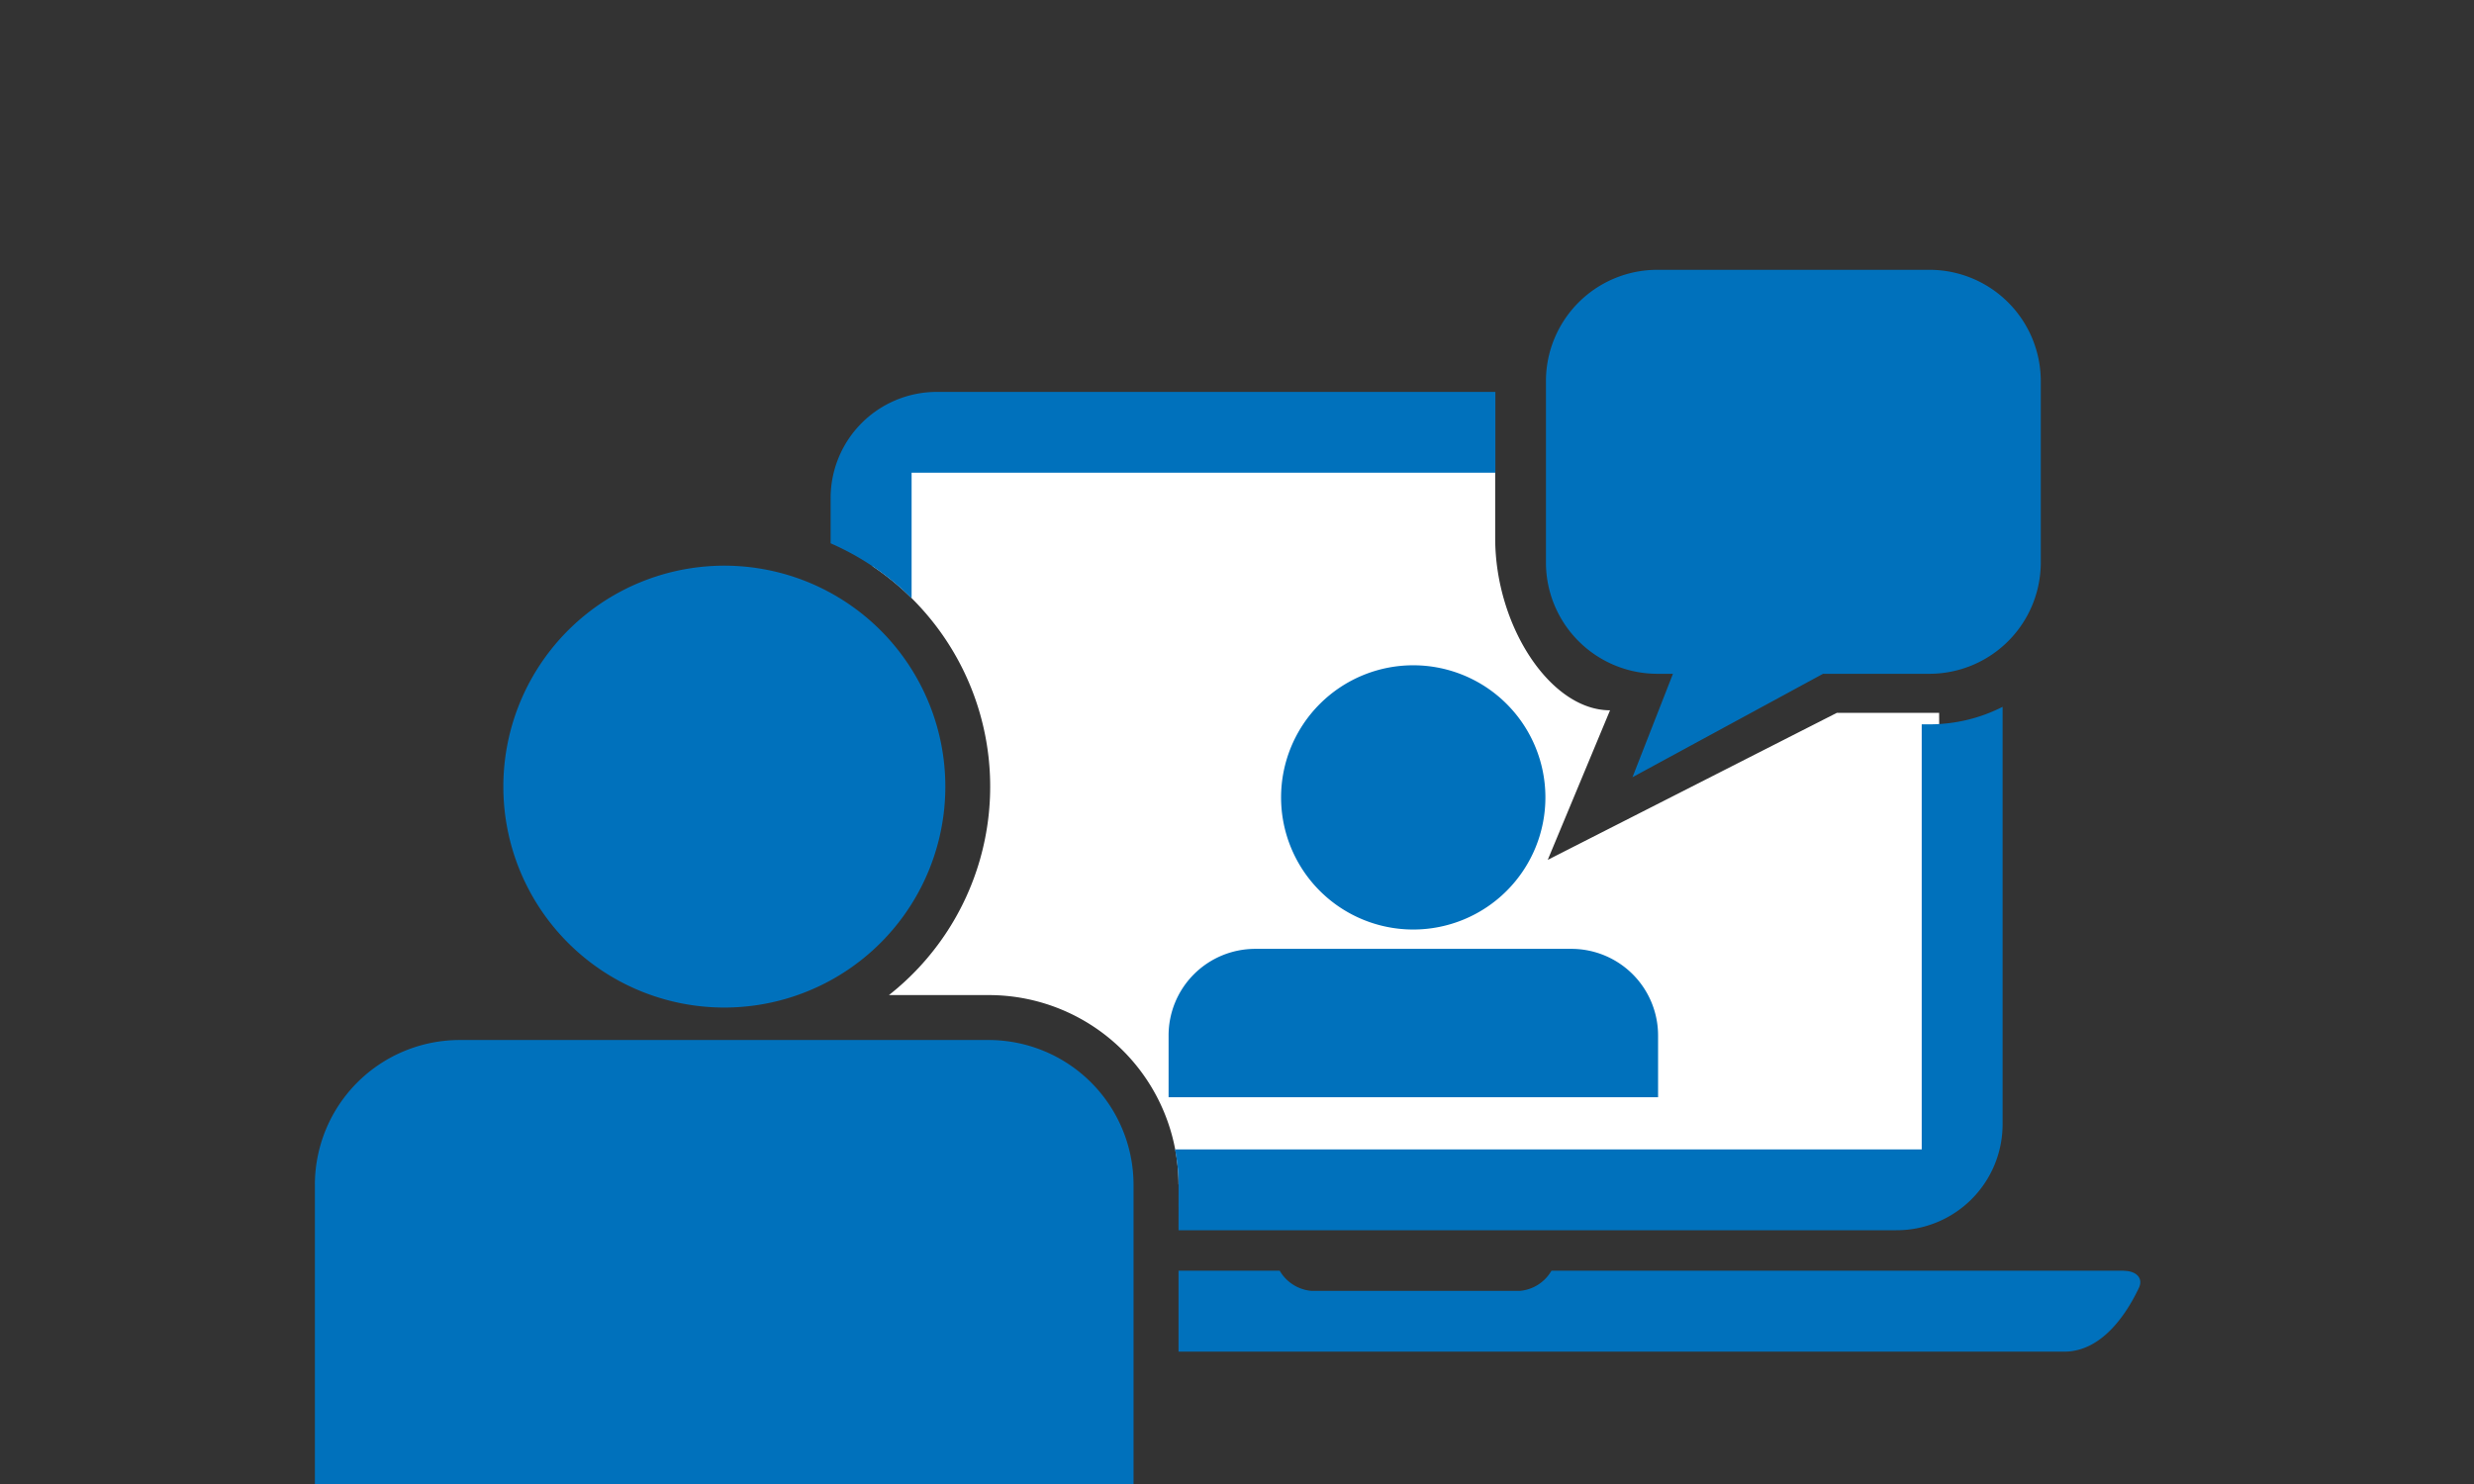
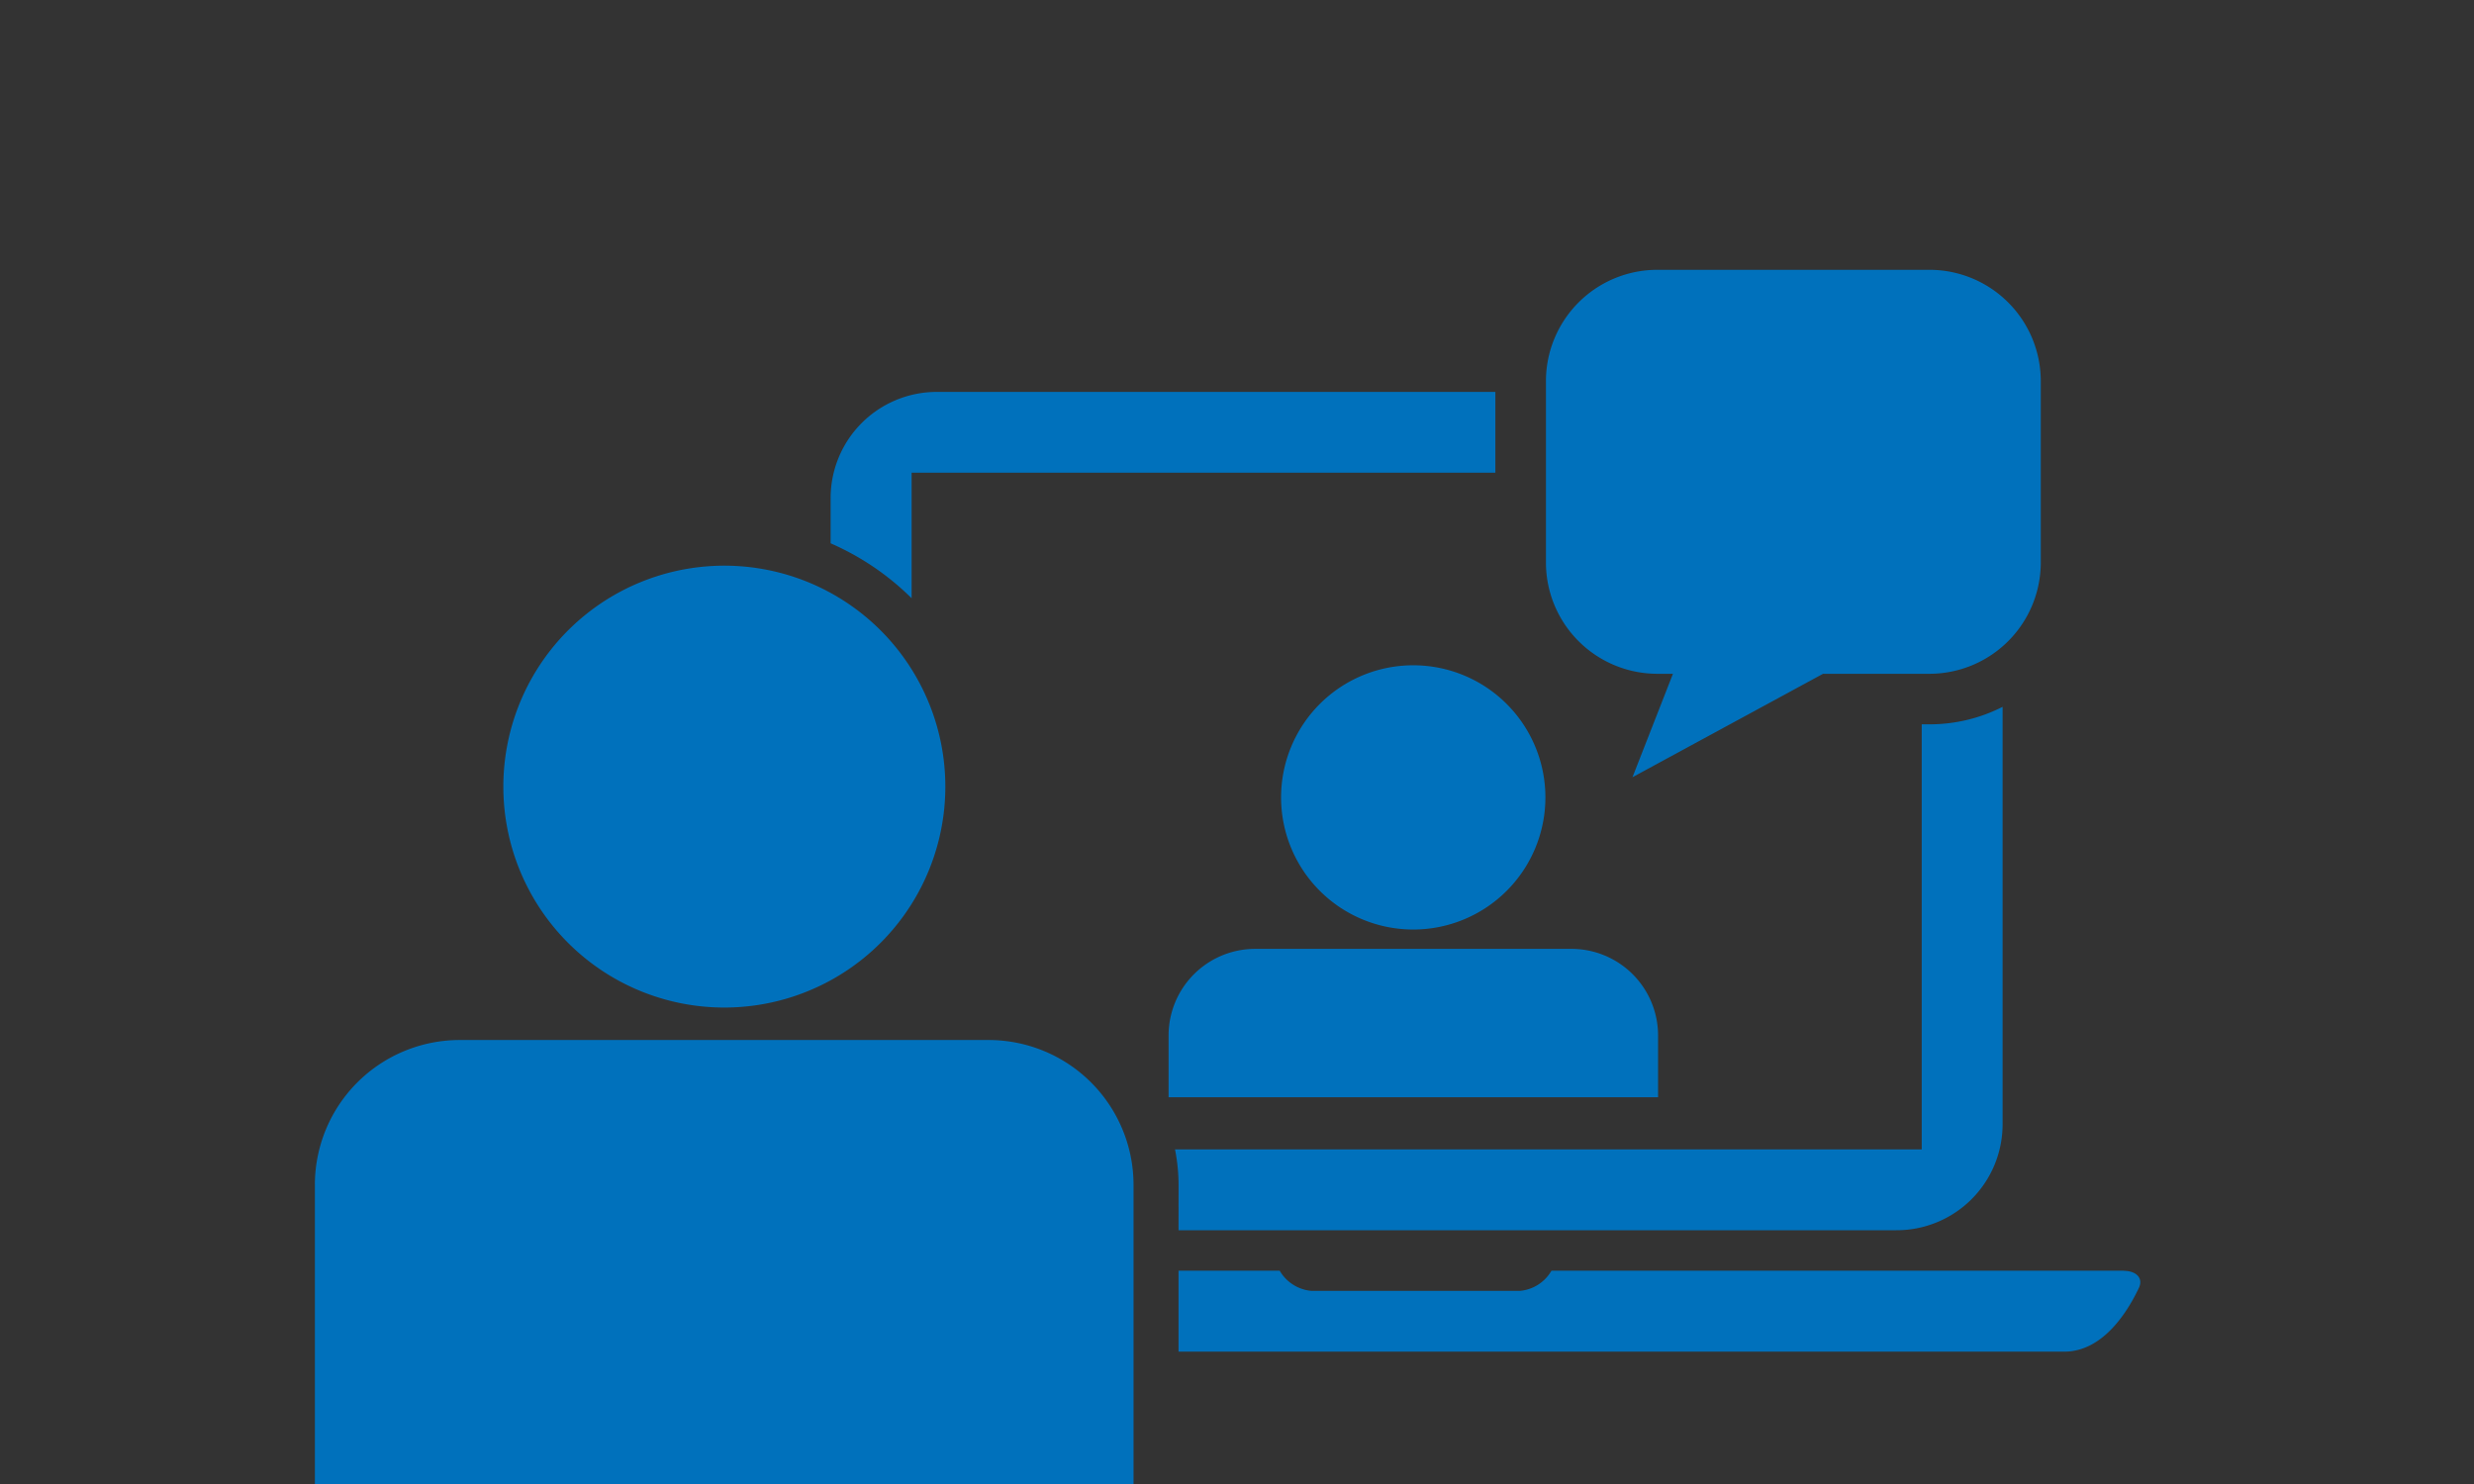
<svg xmlns="http://www.w3.org/2000/svg" width="55" height="33" viewBox="0 0 55 33">
  <rect x="0" y="0" width="55" height="33" fill="#333333" stroke="none" />
  <defs>
    <clipPath id="a">
      <rect width="40.583" height="27.032" transform="translate(0 0)" fill="none" />
    </clipPath>
  </defs>
  <g transform="translate(7 6)" clip-path="url(#a)">
-     <path d="M19.2,20.34a4.217,4.217,0,0,0-4.213-4.212H12.762A5.9,5.9,0,0,0,12.4,6.592V3.92h13.84V5.971c0,1.94,1.223,3.824,2.553,3.824l-1.385,3.326,6.429-3.27h2.272l.056,10.475Z" fill="#fff" />
    <path d="M29.838,8.983h.354l-.9,2.3,4.237-2.3H35.9a2.476,2.476,0,0,0,2.469-2.47V2.47A2.476,2.476,0,0,0,35.9,0H29.838a2.477,2.477,0,0,0-2.47,2.47V6.513a2.477,2.477,0,0,0,2.47,2.47M19.2,21.357H35.155a2.356,2.356,0,0,0,2.365-2.35V9.718a3.579,3.579,0,0,1-1.617.389h-.181V19.56h-16.6a4.091,4.091,0,0,1,.079.779Zm21.015.9H27.491a.9.9,0,0,1-.71.449H22.16a.908.908,0,0,1-.711-.449H19.2v1.8H38.891c.866,0,1.415-.9,1.662-1.424.1-.218-.073-.373-.334-.373M26.244,2.715H13.818a2.36,2.36,0,0,0-2.352,2.367v1a5.916,5.916,0,0,1,1.8,1.221V4.512H26.244Zm3.617,14.308A1.927,1.927,0,0,0,27.94,15.1H20.9a1.926,1.926,0,0,0-1.921,1.921V18.4H29.861ZM21.48,11.732a2.938,2.938,0,1,0,2.938-2.938,2.938,2.938,0,0,0-2.938,2.938" fill="#0071bc" />
    <path d="M9.1,16.405A4.913,4.913,0,1,0,4.19,11.493,4.912,4.912,0,0,0,9.1,16.405" fill="#0071bc" />
    <path d="M14.991,17.127H3.212A3.222,3.222,0,0,0,0,20.339v6.692H18.2V20.339a3.223,3.223,0,0,0-3.214-3.212" fill="#0071bc" />
  </g>
</svg>